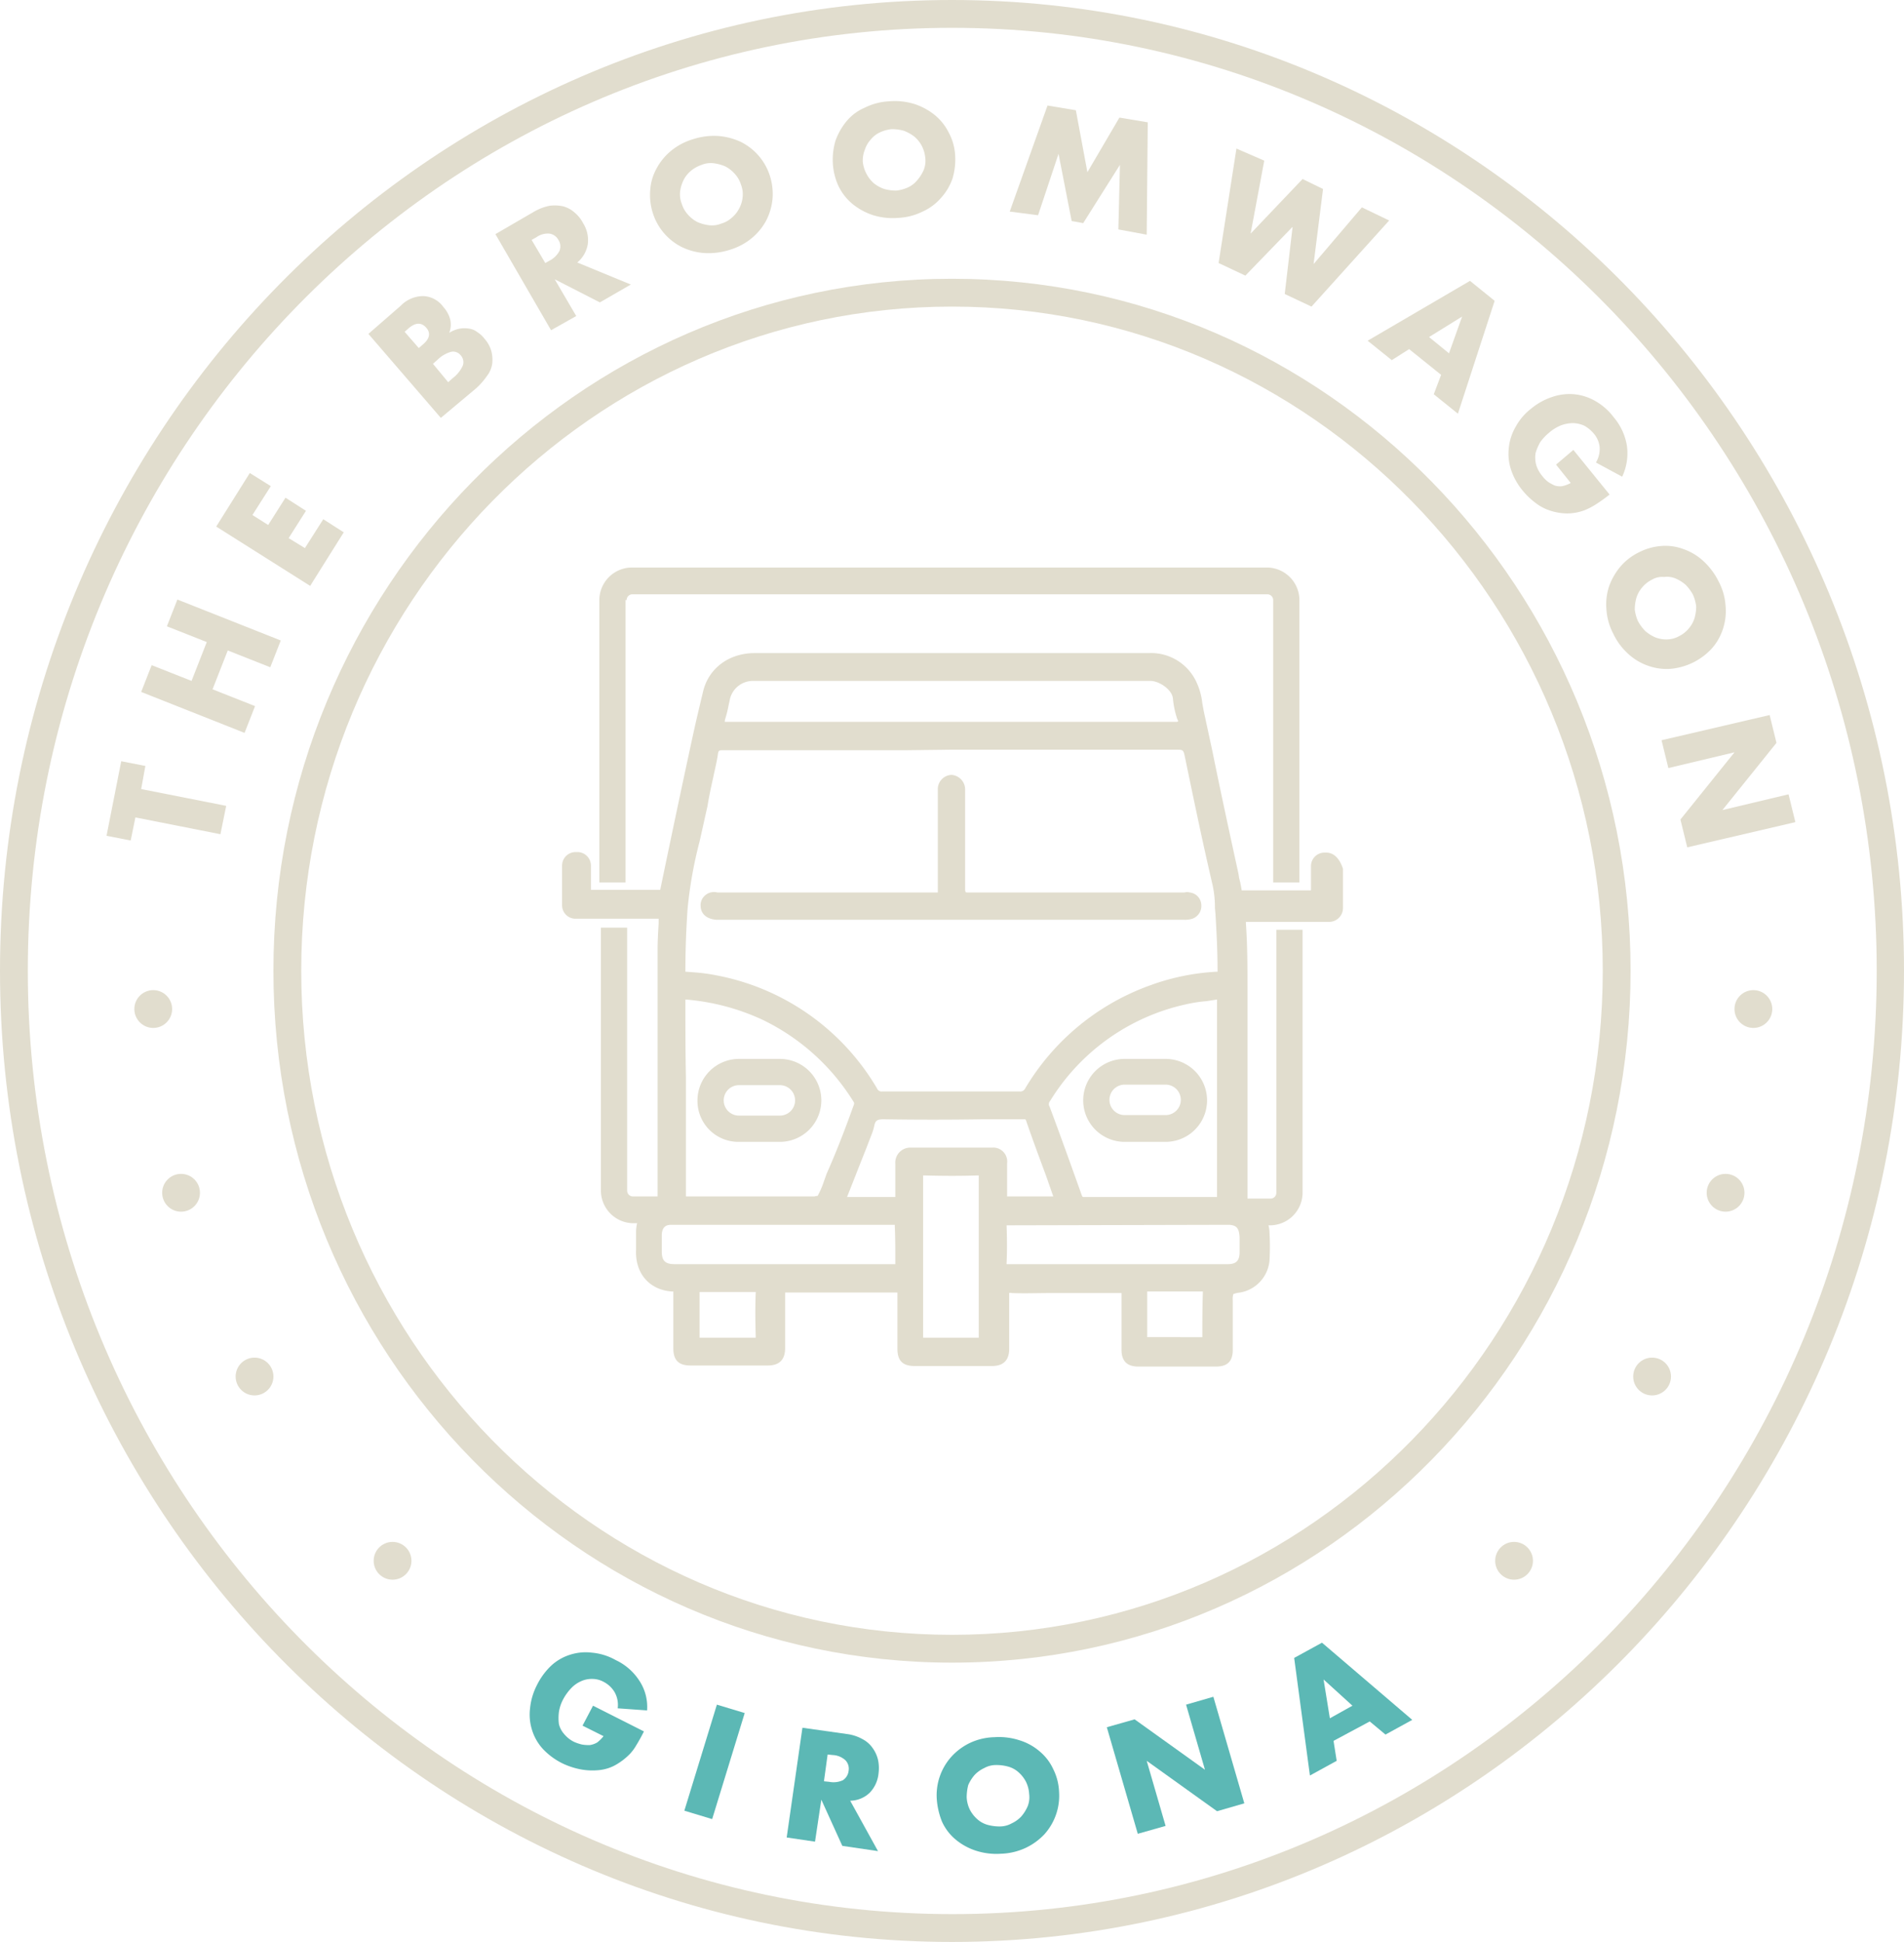
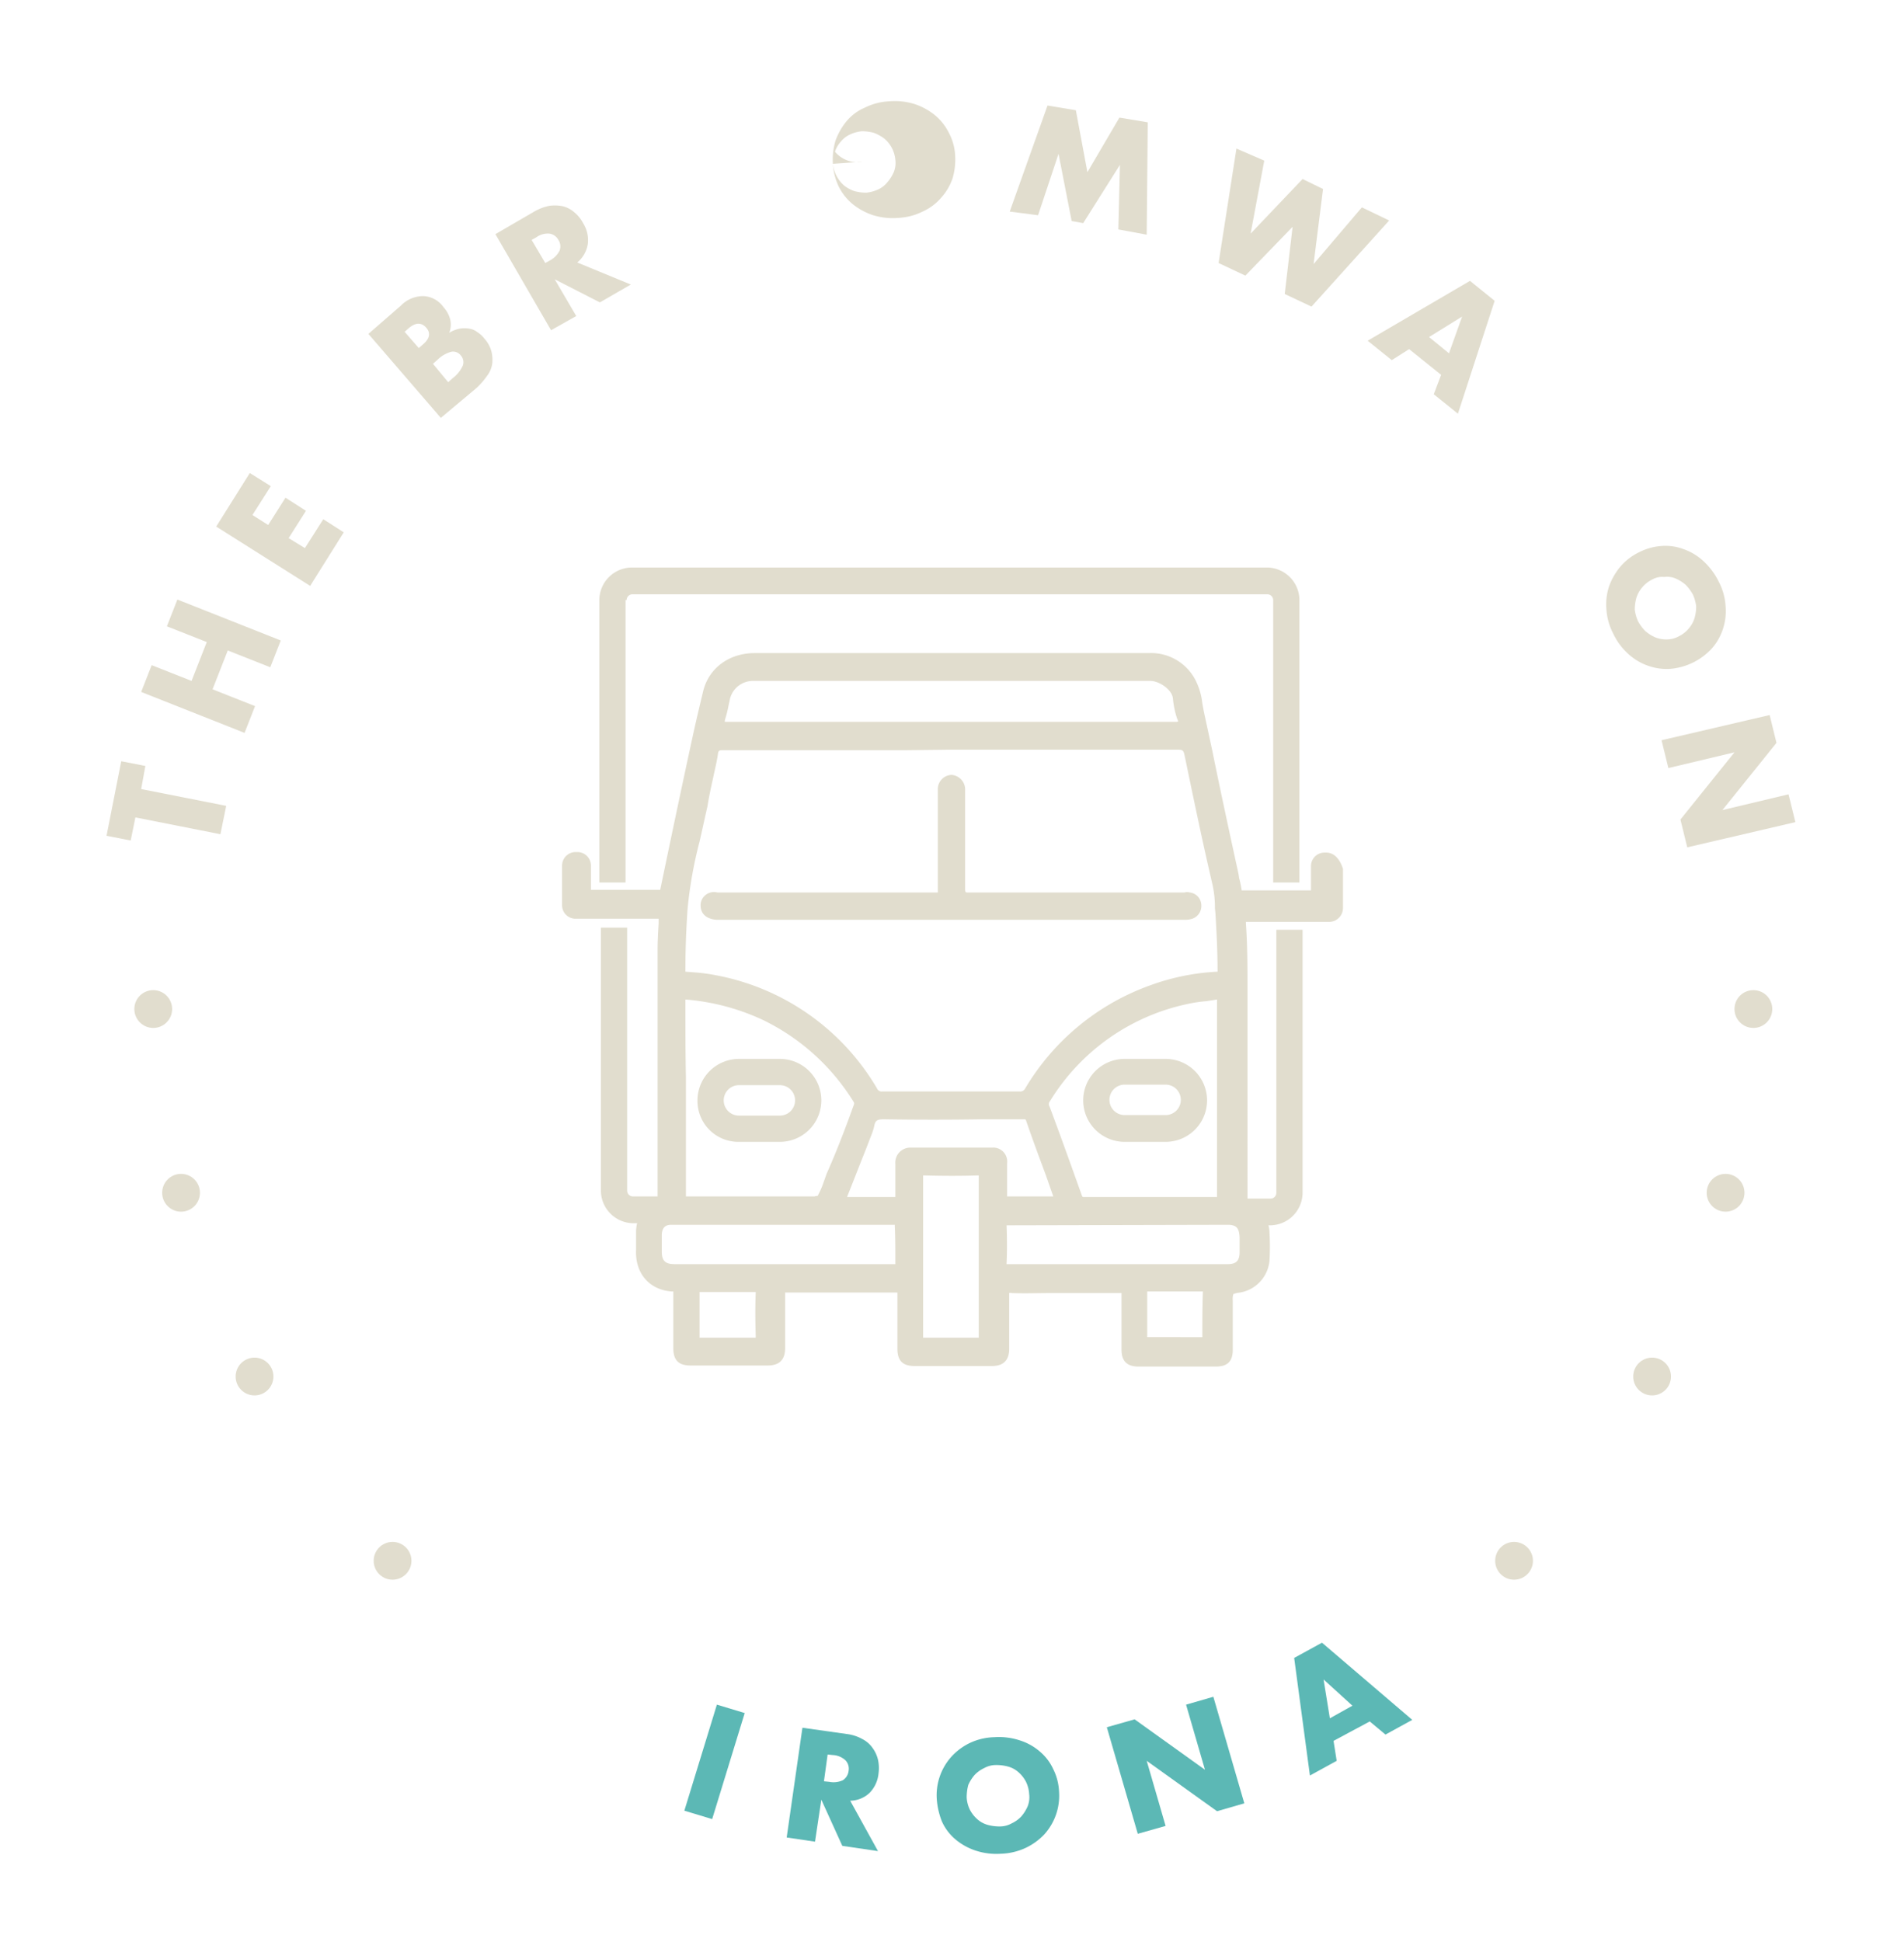
<svg xmlns="http://www.w3.org/2000/svg" viewBox="0 0 362.8 369.9">
  <defs>
    <style>.a{fill:#e1ddce;}.b{fill:#5cb8b5;}</style>
  </defs>
-   <path class="a" d="M181.4,369.9c-100,0-181.4-83-181.4-185S81.4,0,181.4,0,362.8,83,362.8,184.9,281.5,369.9,181.4,369.9Zm0-364.6C84.3,5.3,5.3,85.9,5.3,184.9c0,99.1,79,179.7,176.2,179.7S357.6,284,357.6,184.9C357.6,85.9,278.6,5.3,181.4,5.3Z" />
-   <path class="b" d="M113,324.9l9.7,4.9q-.75,1.5-1.5,2.7a8.266,8.266,0,0,1-1.6,2,12.048,12.048,0,0,1-2.7,1.9,8.364,8.364,0,0,1-3.1.8,12.222,12.222,0,0,1-3.3-.2,14.22,14.22,0,0,1-3.3-1.1,13.1,13.1,0,0,1-3.7-2.7,9.464,9.464,0,0,1-2.1-3.6,9.738,9.738,0,0,1-.4-4.2,12.293,12.293,0,0,1,1.3-4.4,13.1,13.1,0,0,1,2.7-3.7,9.464,9.464,0,0,1,3.6-2.1,9.737,9.737,0,0,1,4.2-.4,11.19,11.19,0,0,1,4.5,1.4,10.851,10.851,0,0,1,4.5,3.9,9.054,9.054,0,0,1,1.5,5.7l-5.6-.4a4.95,4.95,0,0,0-.6-3.1,5.235,5.235,0,0,0-2-1.9,4.559,4.559,0,0,0-2.2-.6,4.918,4.918,0,0,0-2.1.4,5.863,5.863,0,0,0-1.9,1.3,9.609,9.609,0,0,0-1.6,2.2,7.543,7.543,0,0,0-.8,2.4,8.854,8.854,0,0,0,0,2.3,4.351,4.351,0,0,0,1,1.9,5.754,5.754,0,0,0,1.9,1.5,8.8,8.8,0,0,0,1.5.5,7.568,7.568,0,0,0,1.5.1,3.942,3.942,0,0,0,1.4-.5,6.788,6.788,0,0,0,1.2-1.2l-4-2Z" />
  <path class="b" d="M141.9,326.3l-6.2,20.2-5.3-1.6,6.2-20.2Z" />
  <path class="b" d="M167.3,352.6l-6.8-1-4-8.8-1.2,8-5.4-.8,3-20.9,8.5,1.2a8.15,8.15,0,0,1,3,1,5.277,5.277,0,0,1,1.9,1.7,6.248,6.248,0,0,1,1,2.2,7.485,7.485,0,0,1,.1,2.6,6.105,6.105,0,0,1-1.7,3.7A5.457,5.457,0,0,1,162,343ZM157,339.3l1,.1a4.272,4.272,0,0,0,2.6-.3,2.453,2.453,0,0,0,1.1-1.8,2.32,2.32,0,0,0-.6-2,3.821,3.821,0,0,0-2.4-1l-1-.1Z" />
  <path class="b" d="M178.5,342.7a10.981,10.981,0,0,1,2.8-8.1,11.426,11.426,0,0,1,3.5-2.6,11.609,11.609,0,0,1,4.7-1.1,12.689,12.689,0,0,1,4.8.6,10.707,10.707,0,0,1,3.8,2.1,9.659,9.659,0,0,1,2.6,3.4,10.527,10.527,0,0,1,1.1,4.3,10.981,10.981,0,0,1-2.8,8.1,11.872,11.872,0,0,1-3.6,2.6,12.017,12.017,0,0,1-4.7,1.1,12.689,12.689,0,0,1-4.8-.6,11.653,11.653,0,0,1-3.8-2.1,9.659,9.659,0,0,1-2.6-3.4A14.268,14.268,0,0,1,178.5,342.7Zm5.7-.3a6.028,6.028,0,0,0,.6,2.3,6.228,6.228,0,0,0,1.4,1.8,4.9,4.9,0,0,0,2,1.1,8.523,8.523,0,0,0,2.3.3,4.645,4.645,0,0,0,2.3-.6,5.936,5.936,0,0,0,1.8-1.3,7.607,7.607,0,0,0,1.2-1.9,4.694,4.694,0,0,0,.3-2.4,6.028,6.028,0,0,0-.6-2.3,6.228,6.228,0,0,0-1.4-1.8,4.9,4.9,0,0,0-2-1.1,8.523,8.523,0,0,0-2.3-.3,4.645,4.645,0,0,0-2.3.6,5.936,5.936,0,0,0-1.8,1.3,7.607,7.607,0,0,0-1.2,1.9A9.283,9.283,0,0,0,184.2,342.4Z" />
  <path class="b" d="M216.8,349.3,210.9,329l5.3-1.5,13.4,9.6L226,324.7l5.2-1.5,5.9,20.3-5.2,1.5-13.4-9.6,3.6,12.4Z" />
  <path class="b" d="M261,327.9l-6.9,3.7.6,3.8-5.1,2.8-3-22.4,5.3-2.9,17.2,14.7-5.1,2.8Zm-3.3-3-5.5-5,1.2,7.4Z" />
-   <path class="a" d="M181.4,316.7c-71.3,0-129.3-59.1-129.3-131.8s58-131.8,129.3-131.8,129.3,59.1,129.3,131.8S252.7,316.7,181.4,316.7Zm0-258.3c-68.4,0-124,56.8-124,126.5s55.6,126.5,124,126.5,124-56.8,124-126.5S249.8,58.4,181.4,58.4Z" />
  <path class="a" d="M26.9,150.3l16.2,3.2L42,158.9l-16.2-3.2-.9,4.4-4.6-.9L23.1,145l4.6.9Z" />
  <path class="a" d="M36.5,129.7l2.9-7.4-7.6-3,2-5.1L53.5,122l-2,5.1-8.1-3.2-2.9,7.4,8.1,3.2-2,5.1-19.7-7.8,2-5.1Z" />
  <path class="a" d="M51.6,92.6l-3.5,5.5,3,1.9,3.3-5.2,3.9,2.5L55,102.5l3.1,1.9,3.5-5.5,3.9,2.5-6.4,10.2L41.2,100.3l6.4-10.2Z" />
  <path class="a" d="M70.2,63.6l6.2-5.4a5.961,5.961,0,0,1,4.3-1.8,4.968,4.968,0,0,1,3.8,2.1,5.708,5.708,0,0,1,1.3,2.4,4.36,4.36,0,0,1-.2,2.5,5.6,5.6,0,0,1,2-.8,5.438,5.438,0,0,1,1.8,0,3.287,3.287,0,0,1,1.6.7,4.894,4.894,0,0,1,1.3,1.2,5.923,5.923,0,0,1,1.3,2.3,6.522,6.522,0,0,1,.2,2.4,4.954,4.954,0,0,1-1,2.4,13.689,13.689,0,0,1-2,2.3L84,79.6Zm9.6,2.7.8-.7c1.3-1.1,1.5-2.2.6-3.2s-2-1-3.3.1l-.8.7Zm5.6,6.5.9-.8a6.148,6.148,0,0,0,1.9-2.4,1.913,1.913,0,0,0-.4-1.9A1.85,1.85,0,0,0,86,67a5.978,5.978,0,0,0-2.6,1.5l-.9.8Z" />
  <path class="a" d="M120.2,54.2l-5.9,3.4-8.6-4.4,4.1,7L105,62.9,94.4,44.6l7.4-4.3a9.505,9.505,0,0,1,2.9-1.1,7.485,7.485,0,0,1,2.6.1,5.316,5.316,0,0,1,2.2,1.2,6.422,6.422,0,0,1,1.6,2,6.036,6.036,0,0,1,.9,4,5.761,5.761,0,0,1-2,3.5Zm-16.3-4.1.9-.5a4.411,4.411,0,0,0,1.8-1.8,2.258,2.258,0,0,0-.2-2.1,2.3,2.3,0,0,0-1.7-1.2,3.7,3.7,0,0,0-2.5.7l-.9.5Z" />
-   <path class="a" d="M124.4,40.6a11.277,11.277,0,0,1-.5-4.4,9.744,9.744,0,0,1,1.2-4.1,11.319,11.319,0,0,1,2.8-3.4,12.036,12.036,0,0,1,4.2-2.2,12.946,12.946,0,0,1,4.7-.6,12.4,12.4,0,0,1,4.3,1.1,10.9,10.9,0,0,1,5.6,6.5,11.277,11.277,0,0,1,.5,4.4A11.448,11.448,0,0,1,146,42a11.319,11.319,0,0,1-2.8,3.4,12.036,12.036,0,0,1-4.2,2.2,13.211,13.211,0,0,1-4.8.6,11.857,11.857,0,0,1-4.2-1.1,10.9,10.9,0,0,1-5.6-6.5Zm5.5-1.8a5.488,5.488,0,0,0,1.2,2.1,6.228,6.228,0,0,0,1.8,1.4,7.945,7.945,0,0,0,2.2.6,4.594,4.594,0,0,0,2.3-.3,4.9,4.9,0,0,0,2-1.1,5.524,5.524,0,0,0,1.4-1.7,5.678,5.678,0,0,0,.7-2.2,4.986,4.986,0,0,0-.3-2.4,5.488,5.488,0,0,0-1.2-2.1,6.228,6.228,0,0,0-1.8-1.4,7.945,7.945,0,0,0-2.2-.6,4.594,4.594,0,0,0-2.3.3,6.44,6.44,0,0,0-2,1.1,5.524,5.524,0,0,0-1.4,1.7,7.107,7.107,0,0,0-.7,2.2A4.986,4.986,0,0,0,129.9,38.8Z" />
-   <path class="a" d="M158.7,31.2a12.676,12.676,0,0,1,.5-4.4,12.256,12.256,0,0,1,2.1-3.7,9.187,9.187,0,0,1,3.5-2.6,11.6,11.6,0,0,1,4.6-1.2,12.683,12.683,0,0,1,4.8.5,12.163,12.163,0,0,1,3.9,2.1,10.177,10.177,0,0,1,2.7,3.4,10.207,10.207,0,0,1,1.2,4.3,12.676,12.676,0,0,1-.5,4.4,10.7,10.7,0,0,1-2.2,3.7,10.022,10.022,0,0,1-3.5,2.6,11.6,11.6,0,0,1-4.6,1.2,12.683,12.683,0,0,1-4.8-.5,12.163,12.163,0,0,1-3.9-2.1,10.177,10.177,0,0,1-2.7-3.4A11.848,11.848,0,0,1,158.7,31.2Zm5.7-.4a6.154,6.154,0,0,0,.7,2.3,6.228,6.228,0,0,0,1.4,1.8,6.44,6.44,0,0,0,2,1.1,8.524,8.524,0,0,0,2.3.3,7.089,7.089,0,0,0,2.2-.6,4.887,4.887,0,0,0,1.8-1.4,7.607,7.607,0,0,0,1.2-1.9,4.694,4.694,0,0,0,.3-2.4,6.154,6.154,0,0,0-.7-2.3,6.065,6.065,0,0,0-1.4-1.7,7.815,7.815,0,0,0-2-1.1,8.524,8.524,0,0,0-2.3-.3,7.089,7.089,0,0,0-2.2.6,4.887,4.887,0,0,0-1.8,1.4,5.243,5.243,0,0,0-1.1,1.9A5.558,5.558,0,0,0,164.4,30.8Z" />
+   <path class="a" d="M158.7,31.2a12.676,12.676,0,0,1,.5-4.4,12.256,12.256,0,0,1,2.1-3.7,9.187,9.187,0,0,1,3.5-2.6,11.6,11.6,0,0,1,4.6-1.2,12.683,12.683,0,0,1,4.8.5,12.163,12.163,0,0,1,3.9,2.1,10.177,10.177,0,0,1,2.7,3.4,10.207,10.207,0,0,1,1.2,4.3,12.676,12.676,0,0,1-.5,4.4,10.7,10.7,0,0,1-2.2,3.7,10.022,10.022,0,0,1-3.5,2.6,11.6,11.6,0,0,1-4.6,1.2,12.683,12.683,0,0,1-4.8-.5,12.163,12.163,0,0,1-3.9-2.1,10.177,10.177,0,0,1-2.7-3.4A11.848,11.848,0,0,1,158.7,31.2Za6.154,6.154,0,0,0,.7,2.3,6.228,6.228,0,0,0,1.4,1.8,6.44,6.44,0,0,0,2,1.1,8.524,8.524,0,0,0,2.3.3,7.089,7.089,0,0,0,2.2-.6,4.887,4.887,0,0,0,1.8-1.4,7.607,7.607,0,0,0,1.2-1.9,4.694,4.694,0,0,0,.3-2.4,6.154,6.154,0,0,0-.7-2.3,6.065,6.065,0,0,0-1.4-1.7,7.815,7.815,0,0,0-2-1.1,8.524,8.524,0,0,0-2.3-.3,7.089,7.089,0,0,0-2.2.6,4.887,4.887,0,0,0-1.8,1.4,5.243,5.243,0,0,0-1.1,1.9A5.558,5.558,0,0,0,164.4,30.8Z" />
  <path class="a" d="M192.4,40.3l7.2-20.2,5.4.9,2.2,11.8,6.1-10.4,5.4.9-.2,21.4-5.4-1,.3-12.3-7,11.1-2.2-.4-2.5-12.8L197.8,41Z" />
  <path class="a" d="M240.9,30.6l-2.6,13.9,9.9-10.4,3.9,1.9-1.8,14.3,9.2-10.8,5.2,2.5L249.9,58.4,244.8,56l1.5-12.8-9,9.3-5.1-2.4,3.4-21.8Z" />
  <path class="a" d="M274.6,71.4l-6.1-4.9-3.3,2.1-4.6-3.7,19.5-11.4,4.7,3.8-7,21.5-4.6-3.7Zm1.5-4.1,2.5-7-6.3,3.9Z" />
-   <path class="a" d="M299.8,85.7l6.9,8.5a30.4,30.4,0,0,1-2.5,1.8,12.675,12.675,0,0,1-2.3,1.2,9.6,9.6,0,0,1-3.3.6,10.588,10.588,0,0,1-3.1-.5,8.927,8.927,0,0,1-2.9-1.5,14.055,14.055,0,0,1-2.5-2.4,12.2,12.2,0,0,1-2.2-4,9.731,9.731,0,0,1-.4-4.1,9.913,9.913,0,0,1,1.3-4,11,11,0,0,1,3-3.5,12.2,12.2,0,0,1,4-2.2,10.119,10.119,0,0,1,4.2-.5,9.913,9.913,0,0,1,4,1.3,11.357,11.357,0,0,1,3.5,3.1,11.1,11.1,0,0,1,2.5,5.4,10.465,10.465,0,0,1-.9,5.9l-5-2.7a5.056,5.056,0,0,0,.7-3,4.721,4.721,0,0,0-1.1-2.5,6.549,6.549,0,0,0-1.8-1.5,5.374,5.374,0,0,0-2.1-.5,6.562,6.562,0,0,0-2.3.4,7.9,7.9,0,0,0-2.3,1.4,9.374,9.374,0,0,0-1.7,1.8,9.493,9.493,0,0,0-.9,2.1,5.524,5.524,0,0,0,.1,2.2,6.008,6.008,0,0,0,1.2,2.2,5.73,5.73,0,0,0,1.1,1.1,8.264,8.264,0,0,0,1.3.7,3.329,3.329,0,0,0,1.4.1,6.393,6.393,0,0,0,1.6-.6l-2.8-3.5Z" />
  <path class="a" d="M312.3,105.2a11.1,11.1,0,0,1,4.3-1.2,9.755,9.755,0,0,1,4.2.6,10.771,10.771,0,0,1,3.8,2.3,13.233,13.233,0,0,1,2.9,3.9,11.423,11.423,0,0,1,1.3,4.6,10.874,10.874,0,0,1-.5,4.4,10.459,10.459,0,0,1-2.1,3.7,12.139,12.139,0,0,1-7.9,3.9,10.447,10.447,0,0,1-4.3-.6,10.771,10.771,0,0,1-3.8-2.3,12.113,12.113,0,0,1-2.8-3.8,11.423,11.423,0,0,1-1.3-4.6,10.874,10.874,0,0,1,.5-4.4,12.257,12.257,0,0,1,2.1-3.7A10.949,10.949,0,0,1,312.3,105.2Zm2.5,5.2a5.755,5.755,0,0,0-1.9,1.5,5.64,5.64,0,0,0-1.1,2,8.329,8.329,0,0,0-.3,2.2,7.944,7.944,0,0,0,.6,2.2,8.466,8.466,0,0,0,1.4,1.9,7.607,7.607,0,0,0,1.9,1.2,5.7,5.7,0,0,0,2.2.4,4.934,4.934,0,0,0,2.3-.6,5.755,5.755,0,0,0,1.9-1.5,5.64,5.64,0,0,0,1.1-2,8.329,8.329,0,0,0,.3-2.2,7.944,7.944,0,0,0-.6-2.2,8.466,8.466,0,0,0-1.4-1.9,7.607,7.607,0,0,0-1.9-1.2,4.219,4.219,0,0,0-2.2-.3A3.867,3.867,0,0,0,314.8,110.4Z" />
  <path class="a" d="M316.6,141l20.6-4.8,1.3,5.3-10.3,12.8,12.6-3,1.3,5.3-20.6,4.8-1.3-5.3,10.3-12.8-12.6,3Z" />
  <circle class="a" cx="3.6" cy="3.6" r="3.6" transform="translate(25.6 188.6)" />
  <circle class="a" cx="3.6" cy="3.6" r="3.6" transform="translate(30.9 223.6)" />
  <circle class="a" cx="3.6" cy="3.6" r="3.6" transform="translate(44.9 258.6)" />
  <circle class="a" cx="3.6" cy="3.6" r="3.6" transform="translate(71.2 293.7)" />
  <circle class="a" cx="3.6" cy="3.6" r="3.6" transform="translate(330.5 188.6)" />
  <circle class="a" cx="3.6" cy="3.6" r="3.6" transform="translate(325.2 223.6)" />
  <circle class="a" cx="3.6" cy="3.6" r="3.6" transform="translate(311.2 258.6)" />
  <circle class="a" cx="3.6" cy="3.6" r="3.6" transform="translate(284.9 293.7)" />
  <path class="a" d="M134.2,170.7a2.41,2.41,0,0,0-.7,1.8c0,1.6,1.2,2.6,3.1,2.7h89a4.678,4.678,0,0,0,1.6-.2,2.579,2.579,0,0,0,1.7-2.7,2.463,2.463,0,0,0-2.2-2.3,1.7,1.7,0,0,0-1,0H184.6c-.4,0-.6,0-.6-.1,0,0-.1-.1-.1-.5V150.5h0a2.788,2.788,0,0,0-2.6-2.9h0a2.722,2.722,0,0,0-2.6,2.9V170h-42A2.562,2.562,0,0,0,134.2,170.7Z" />
  <path class="a" d="M140.8,217.5h7.8a7.9,7.9,0,0,0,0-15.8h-7.8a7.917,7.917,0,0,0-7.9,7.9A7.791,7.791,0,0,0,140.8,217.5Zm-2.9-7.9a2.9,2.9,0,0,1,2.9-2.9h7.8a2.9,2.9,0,1,1,0,5.8h-7.8A2.9,2.9,0,0,1,137.9,209.6Z" />
  <path class="a" d="M214.3,217.5h7.8a7.9,7.9,0,0,0,0-15.8h-7.8a7.9,7.9,0,0,0,0,15.8Zm-2.9-8a2.9,2.9,0,0,1,2.9-2.9h7.8a2.9,2.9,0,1,1,0,5.8h-7.8A2.9,2.9,0,0,1,211.4,209.5Z" />
  <path class="a" d="M119.4,114.3a1.11,1.11,0,0,1,1.1-1.1h121a1.11,1.11,0,0,1,1.1,1.1v53.8h5V114.3a6.231,6.231,0,0,0-6.2-6.2h-121a6.231,6.231,0,0,0-6.2,6.2v53.8h5V114.3Z" />
  <path class="a" d="M252.7,162.4h-.3a2.582,2.582,0,0,0-2.6,2.6v4.6H236.6a20.482,20.482,0,0,0-.5-2.4l-.1-.7c-1.7-7.8-3.4-15.6-5-23.5l-1.6-7.4c-.1-.5-.2-1.1-.3-1.6a12.56,12.56,0,0,0-1-3.8,9.522,9.522,0,0,0-9.2-5.8H143.8c-4.8,0-8.7,2.8-9.8,7.2-.6,2.5-1.2,5-1.8,7.7-2.2,10.1-4.3,20.1-6.4,30.2H112.6v-4.6a2.582,2.582,0,0,0-2.6-2.6h-.3a2.582,2.582,0,0,0-2.6,2.6v7.5a2.562,2.562,0,0,0,2.5,2.6h15.9v.9c-.1,1.7-.2,3.4-.2,5.1v46.9h-4.7a1.11,1.11,0,0,1-1.1-1.1V176.7h-5v50.1a6.231,6.231,0,0,0,6.2,6.2h.7a7.719,7.719,0,0,0-.2,1.5v3.6c-.2,4.4,2.5,7.6,6.8,7.9h.3v10.8c0,2.3,1,3.3,3.3,3.3h14.7q3.3,0,3.3-3.3V246.2H171v10.7c0,2.3,1,3.3,3.3,3.3H189q3.3,0,3.3-3.3V246.3s.1-.1.5,0c2.4.1,4.9,0,7.3,0h13.6v10.8c0,2.2,1.1,3.2,3.2,3.2h14.8c2.2,0,3.2-1,3.2-3.2v-9.3a3.808,3.808,0,0,1,.1-1.3,4.906,4.906,0,0,1,1.3-.3,6.793,6.793,0,0,0,5.6-6.1,46.7,46.7,0,0,0,0-5.3,5.9,5.9,0,0,0-.2-1.4h.3a6.231,6.231,0,0,0,6.2-6.2V177.1h-5v50.1a1.09,1.09,0,0,1-1,1.1h-4.5V188.1c0-3.9,0-8.1-.3-12.2v-.3h15.9a2.647,2.647,0,0,0,2.6-2.6v-7.5C255.3,163.6,254.2,162.4,252.7,162.4ZM144,254.5v.3H133.3v-8.7H144v.2C143.9,248.7,143.9,251.2,144,254.5Zm26.6-14v.3h-42c-1.8,0-2.5-.6-2.5-2.4v-3.3c.1-1.2.6-1.8,1.8-1.8h42.6v.3C170.6,235.7,170.6,238,170.6,240.5Zm21.2-7.1h0l42.4-.1c1.5.1,1.9.7,2,2.4h0v2.8c0,1.7-.7,2.3-2.3,2.3H191.8v-.2C191.9,238.5,191.9,236.2,191.8,233.4Zm32.3-95.9h-86a2.142,2.142,0,0,1,.1-.6,21.048,21.048,0,0,0,.6-2.4c.1-.5.2-.9.3-1.4a4.5,4.5,0,0,1,4.4-3.4h75.7c1.7,0,4.2,1.7,4.3,3.4a17.175,17.175,0,0,0,.8,3.8l.1.2c0,.1.1.2.1.3A.756.756,0,0,1,224.1,137.5Zm-42.9,5.3h43.2c.9,0,1.1.1,1.3,1,1.5,7.2,3,14.5,4.6,21.5l.8,3.5a19.923,19.923,0,0,1,.4,4.2l.1,1c.2,3.4.4,7.1.4,10.8v.3h-.3a43.332,43.332,0,0,0-12.3,2.5,45.648,45.648,0,0,0-24.1,19.8,1.016,1.016,0,0,1-1,.5H168.1a.95.95,0,0,1-1-.6,45.23,45.23,0,0,0-30.5-21.5,34.691,34.691,0,0,0-4.5-.6l-1.3-.1h-.2v-.2c0-3.4.1-7,.4-11.6a80.363,80.363,0,0,1,2.3-13c.5-2.2,1-4.5,1.5-6.7.3-1.9.7-3.7,1.1-5.5.3-1.5.7-3,.9-4.5.1-.6.2-.7.9-.7h35.2Zm-50.6,47.9v-.3h.2a42.986,42.986,0,0,1,14.4,3.8,41.585,41.585,0,0,1,17.4,15.6c.2.3.2.4,0,.9-1.9,5.3-3.5,9.3-5.1,12.9-.2.6-.4,1.1-.6,1.7a15.956,15.956,0,0,1-1,2.3c0,.1-.1.1-.1.2a1.759,1.759,0,0,0-.6.1H130.7V205.2C130.6,200.4,130.6,195.5,130.6,190.7Zm69.5,19A40.519,40.519,0,0,1,226,191.3a26.292,26.292,0,0,1,3.9-.6c.6-.1,1.3-.2,1.9-.3h.1V228H206.4c-.1,0-.2-.1-.3-.4-2-5.6-4-11.2-6.1-16.8A.9.9,0,0,1,200.1,209.7Zm-29.5,12V228h-9.2c1.2-3,2.4-6.1,3.6-9.1l1-2.6a10.565,10.565,0,0,0,.6-1.9c.2-1,.6-1.2,1.8-1.2,6.3.1,12.5.1,18.8,0H195c.4,0,.4,0,.5.2,1.2,3.5,2.5,7,3.8,10.5l1.4,4h-8.8v-6.3a2.664,2.664,0,0,0-2.9-3H173.6A2.861,2.861,0,0,0,170.6,221.7Zm15.9,17.7v15.4H175.9V228.9h0v-5h.3c3.6.1,6.9.1,10.1,0h.2V228h0Zm42.6,15.1v.2H218.6V246h10.6v.2C229.1,249.1,229.1,251.8,229.1,254.5Z" />
</svg>